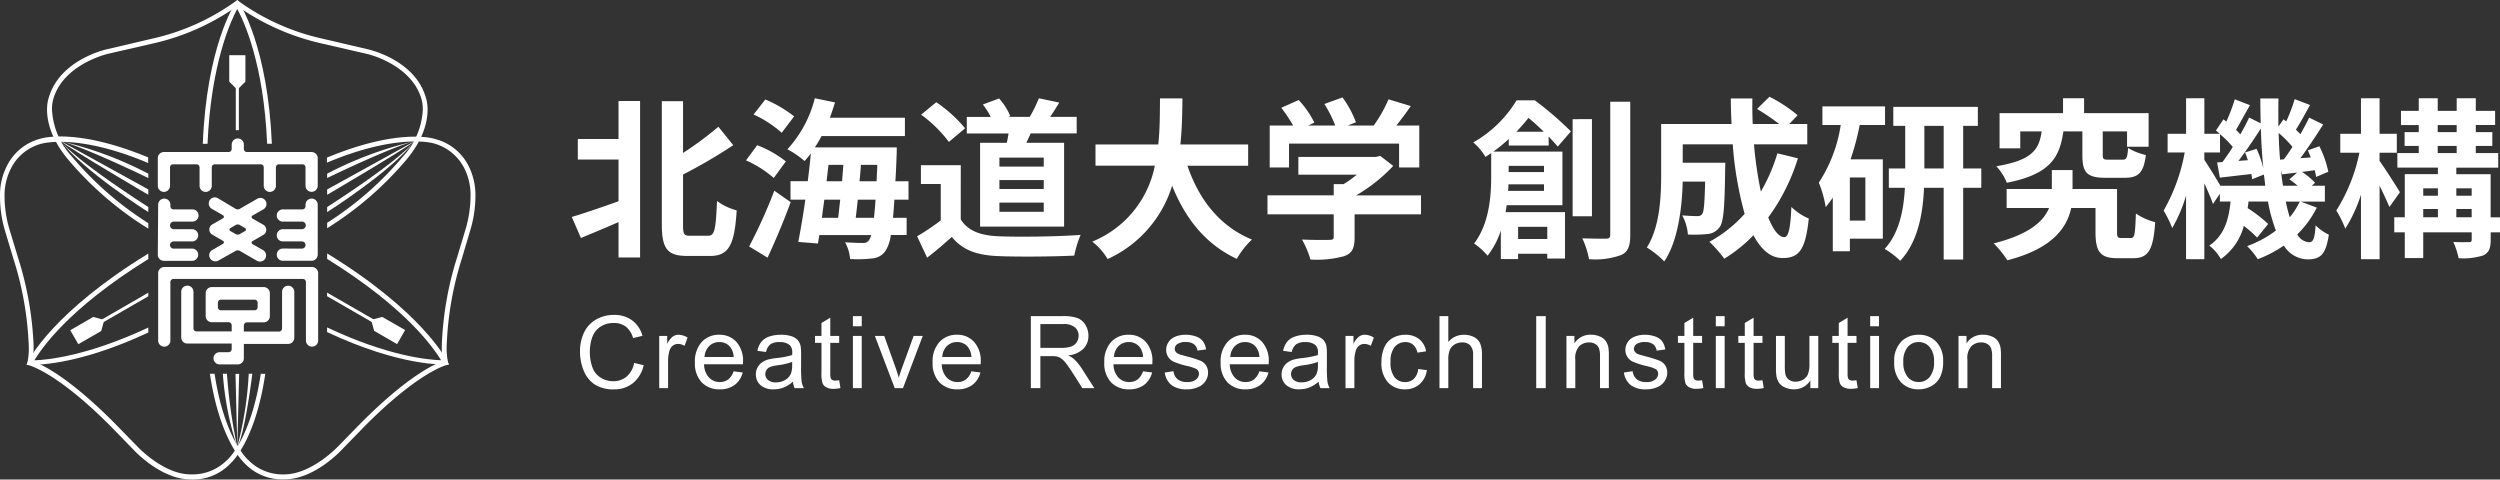
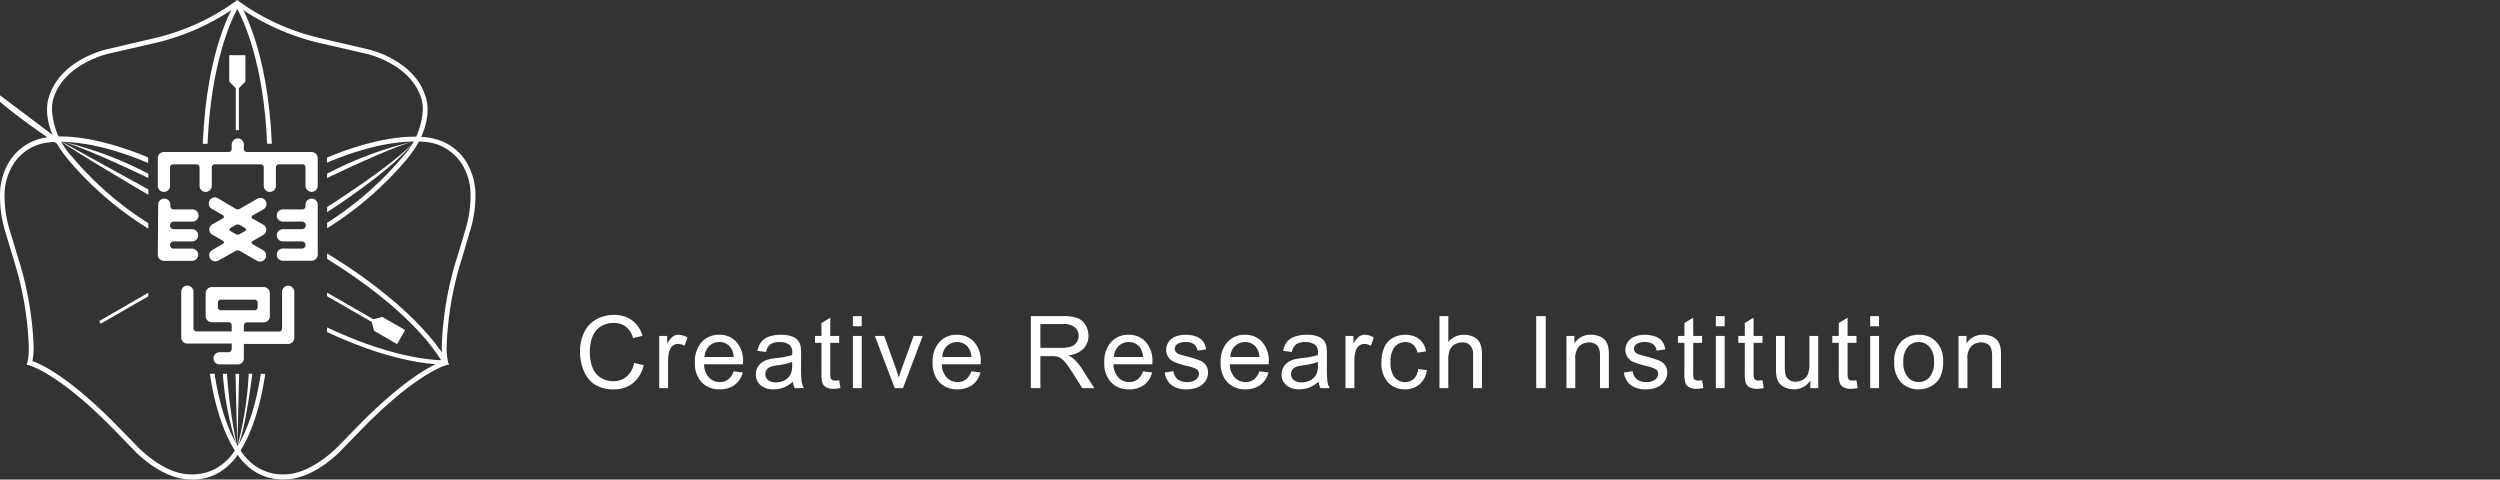
<svg xmlns="http://www.w3.org/2000/svg" width="347.823" height="66.715" viewBox="0 0 347.823 66.715">
  <rect x="0" y="0" width="347.823" height="66.715" fill="#333333" stroke="none" />
  <g transform="translate(-320.001 -10)">
-     <path d="M7.056-14.664H1.392v2.856H7.056V-6c-2.424.864-4.872,1.7-6.5,2.184L1.824-.888C3.384-1.536,5.232-2.3,7.056-3.1v4.92h3V-19.944h-3ZM17.04-1.2c-.864,0-1.008-.168-1.008-1.512V-9.72a70.955,70.955,0,0,0,6.984-4.08l-2.064-2.568a47.711,47.711,0,0,1-4.92,3.648v-7.2H13.08V-2.76c0,3.384.792,4.368,3.528,4.368h3.216c2.688,0,3.384-1.752,3.672-6.336a8.4,8.4,0,0,1-2.736-1.3C20.592-2.16,20.448-1.2,19.536-1.2ZM31.488-17.808A17.3,17.3,0,0,0,27.48-20.16l-1.632,2.088a15.755,15.755,0,0,1,3.912,2.544Zm-1.152,6.264A15.327,15.327,0,0,0,26.352-13.8l-1.56,2.112A15.512,15.512,0,0,1,28.656-9.24ZM27.792,1.848c1.1-2.352,2.28-5.16,3.216-7.728l-2.28-1.584a70.228,70.228,0,0,1-3.5,7.752ZM40.056-3.7c.1-.768.192-1.632.288-2.52h2.472Q42.708-4.74,42.6-3.7ZM37.9-6.216c-.1.888-.192,1.752-.288,2.52H35.352c.1-.816.216-1.656.336-2.52Zm-1.632-4.848h2.064c-.048.744-.12,1.512-.168,2.28H36Zm4.32,2.28c.072-.768.144-1.536.192-2.28h2.28c-.024.816-.072,1.584-.1,2.28ZM47.4-6.216V-8.784H45.576c.072-1.08.12-2.256.168-3.552.024-.336.024-1.152.024-1.152h-11.4a17.175,17.175,0,0,0,.936-1.584H46.9v-2.544H36.456c.264-.7.5-1.416.72-2.136l-2.808-.576a16.47,16.47,0,0,1-3.816,7.1,13.186,13.186,0,0,1,2.4,1.632c.288-.336.576-.672.864-1.056-.12,1.224-.264,2.544-.432,3.864h-2.4v2.568h2.064c-.312,2.208-.672,4.272-.984,5.88L34.8-.12,34.992-1.3h7.224a2.627,2.627,0,0,1-.312.72.949.949,0,0,1-.888.384c-.48,0-1.416-.024-2.448-.1a5.452,5.452,0,0,1,.7,2.328,16.8,16.8,0,0,0,3.024-.072,2.423,2.423,0,0,0,1.92-1.08,5.241,5.241,0,0,0,.72-2.184h2.208V-3.7h-1.9c.072-.744.144-1.56.192-2.52Zm18.816-4.608H60.048v-1.248h6.168Zm0,3.12H60.048V-8.952h6.168Zm0,3.168H60.048V-5.808h6.168Zm-8.856-9.6V-2.472H69.048V-14.136H63.792c.192-.408.408-.84.6-1.3H70.8v-2.3H67.1c.408-.576.84-1.272,1.272-1.992l-2.832-.6a19.829,19.829,0,0,1-1.272,2.592h-3l.288-.12A8.511,8.511,0,0,0,60-20.3l-2.256.84a10.046,10.046,0,0,1,1.1,1.728H55.512v2.3H61.32c-.072.432-.144.864-.24,1.3Zm-2.088-2.016a19.218,19.218,0,0,0-4.008-3.624l-2.112,1.728a18.162,18.162,0,0,1,3.864,3.792Zm-.6,5.136H49.128V-8.4h2.76v5.064A31.519,31.519,0,0,1,48.6-1.128l1.392,2.976C51.312.84,52.368-.1,53.424-1.032,54.984.84,56.952,1.512,59.9,1.632c2.856.12,7.68.072,10.56-.072a14.948,14.948,0,0,1,.888-2.88c-3.192.24-8.592.312-11.4.192-2.5-.1-4.3-.744-5.28-2.352Zm39.984.072V-13.9H85.224c.24-2.232.264-4.44.288-6.408h-3.12c-.024,1.968,0,4.152-.24,6.408H73.416v2.952h8.256A14.387,14.387,0,0,1,72.96-.384,8.456,8.456,0,0,1,75.1,2.04a16.519,16.519,0,0,0,8.976-10.2c1.872,4.632,4.656,8.136,9,10.176A11.486,11.486,0,0,1,95.184-.672C90.7-2.5,87.792-6.264,86.208-10.944Zm5.688-3.072h15.312V-10.7h2.808v-5.832h-3.192c.672-.84,1.368-1.776,2.016-2.712l-3.1-.936a20.062,20.062,0,0,1-2.064,3.648H108.5l1.152-.456a14.073,14.073,0,0,0-1.872-3.456l-2.52.912a16.747,16.747,0,0,1,1.512,3h-3.768l.864-.408a13.08,13.08,0,0,0-2.184-3.144l-2.424,1.08a20.19,20.19,0,0,1,1.656,2.472H97.656V-10.7h2.688Zm18.36,7.2H109.68a22.865,22.865,0,0,0,5.16-4.1l-1.8-1.392-.624.144H101.64V-9.7h8.136a16.235,16.235,0,0,1-1.848,1.32H106.56v1.56H97.344v2.64h9.216v3.12c0,.336-.12.432-.624.432-.48.024-2.256.024-3.792-.048a12.741,12.741,0,0,1,1.176,2.784,14.551,14.551,0,0,0,4.656-.456c1.176-.408,1.488-1.152,1.488-2.64V-4.176h9.24Zm13.272-8.856c.624-.648,1.176-1.3,1.68-1.92.7.552,1.44,1.248,2.136,1.92Zm3.84,4.752v.864H130.9v-.864Zm-4.992,3.48c.024-.312.048-.624.048-.912h4.944v.912Zm5.448,4.992v1.7h-4.056v-1.7Zm.192-11.3V-15c.5.528.936,1.008,1.272,1.392l1.824-2.112a47.342,47.342,0,0,0-5.016-4.32H132a16.609,16.609,0,0,1-6.024,5.856,8.093,8.093,0,0,1,1.7,2.016c.264-.168.528-.36.792-.528v3.264c0,2.712-.264,6.552-2.376,9.312a8.985,8.985,0,0,1,1.872,1.7,11.388,11.388,0,0,0,1.848-3.5V2.04h2.4V1.3h4.056v.672h2.472V-4.488h-8.28c.072-.312.12-.648.168-.96h7.752v-7.464h-9.6a23.156,23.156,0,0,0,2.136-1.752v.912Zm6.024-3.672H139.8V-3.912h2.688Zm2.544-2.424v18.5c0,.408-.168.552-.6.552-.456,0-1.848,0-3.288-.048a11.675,11.675,0,0,1,.936,2.9,10.6,10.6,0,0,0,4.464-.576c.96-.432,1.272-1.224,1.272-2.808V-19.848Zm23.256,7.176a24.293,24.293,0,0,1-2.3,5.328,56.674,56.674,0,0,1-.96-6.576h7.416v-2.832h-2.5l1.152-1.224a20.079,20.079,0,0,0-3.912-2.568l-1.728,1.7a30.045,30.045,0,0,1,3.072,2.088h-3.672c-.048-1.176-.072-2.352-.048-3.552h-3c0,1.2.048,2.376.1,3.552h-9.792v7.008c0,3.12-.168,7.3-1.992,10.176a12.493,12.493,0,0,1,2.424,1.944c1.968-2.928,2.472-7.608,2.568-11.112h3.12c-.072,3.024-.168,4.176-.408,4.512a.776.776,0,0,1-.72.288c-.384,0-1.2-.024-2.064-.1a6.476,6.476,0,0,1,.792,2.664,18.884,18.884,0,0,0,2.76-.072,2.255,2.255,0,0,0,1.656-.96c.552-.7.7-2.832.768-7.872,0-.336.024-1.08.024-1.08h-5.928V-13.92h6.96a49.579,49.579,0,0,0,1.656,9.672,18.335,18.335,0,0,1-4.9,3.888A18.813,18.813,0,0,1,160.9,1.992a20.342,20.342,0,0,0,4.056-3.264C166.008.7,167.328,1.9,169.008,1.9c2.232,0,3.192-1.056,3.648-5.5a7.763,7.763,0,0,1-2.424-1.608c-.12,3-.408,4.2-.984,4.2-.768,0-1.536-1.008-2.232-2.736a27.878,27.878,0,0,0,4.128-8.232Zm12.24,9.36h-2.16v-6h2.16Zm2.736-13.3V-19.2h-8.712v2.592H177.1a20.14,20.14,0,0,1-3.048,8.016,15.855,15.855,0,0,1,.96,3.408c.336-.408.672-.864.984-1.32V.96h2.376V-.792h4.584v-11.04h-4.488a35.873,35.873,0,0,0,1.272-4.776Zm5.472,6.048v-5.928h2.688v5.928Zm7.92,0h-2.52v-5.928h2.04v-2.64h-11.76v2.64h1.656v5.928h-2.28v2.688h2.232c-.144,2.928-.744,6.264-2.808,8.5a11.445,11.445,0,0,1,2.16,1.656c2.472-2.616,3.168-6.624,3.312-10.152h2.736V2.112h2.712V-7.872h2.52Zm14.064-5.16v3.264c0,2.4.576,3.192,3.192,3.192H216.6c1.9,0,2.64-.672,2.952-3.168a8.194,8.194,0,0,1-2.472-.984c-.1,1.416-.216,1.632-.792,1.632h-1.92c-.72,0-.816-.072-.816-.72V-15.72h3.384v2.136h3v-4.68H210.96v-2.064h-2.928v2.064H199.2v4.9h2.88V-15.72h2.976c-.36,2.544-1.344,4.032-6.312,4.848a7.243,7.243,0,0,1,1.464,2.3c5.976-1.176,7.344-3.456,7.872-7.152ZM216.144-.888c-.5,0-.6-.1-.6-.84V-7.7h-6.192v-2.64h-2.88V-7.7h-6.288v2.64h5.9c-.744,1.824-2.712,3.672-7.7,4.92a14.544,14.544,0,0,1,1.9,2.352c6.24-1.608,8.28-4.488,8.88-7.272h3.384V-1.7c0,2.808.72,3.624,3.072,3.624h2.16c2.064,0,2.808-1.056,3.072-5.016a8.526,8.526,0,0,1-2.688-1.2c-.1,3-.192,3.408-.7,3.408ZM240.96-5.952a9.917,9.917,0,0,1-1.392,2.184c-.192-.648-.384-1.392-.552-2.184ZM229.92-8.16c-.576-1.008-1.728-2.856-2.232-3.6v-1.032h2.184v-2.544a15.487,15.487,0,0,1,1.776,1.776c-.48.768-.984,1.488-1.44,2.112l-.744.048.384,2.112c1.344-.144,2.832-.336,4.392-.5.048.264.072.5.1.72l1.632-.648c.072.528.144,1.056.192,1.56Zm3.432-4.632a11.314,11.314,0,0,1,.384,1.08l-1.3.1c1.032-1.344,2.16-3.024,3.12-4.512.048,1.92.168,3.768.336,5.52a14.306,14.306,0,0,0-.936-2.688Zm4.872,1.008c-.1-1.2-.168-2.424-.192-3.72a16.227,16.227,0,0,1,1.92,1.944c-.408.624-.816,1.224-1.2,1.728Zm.408,3.624c-.12-.72-.216-1.464-.288-2.256l.144.672c.672-.072,1.368-.168,2.112-.24l-1.08.936a13.4,13.4,0,0,1,1.152.888ZM241.1-5.952h3.36V-8.16H242.64l.456-.408a9.38,9.38,0,0,0-1.824-1.512l1.776-.24a9.316,9.316,0,0,1,.192.936l1.7-.72a14.708,14.708,0,0,0-1.248-3.552l-1.608.576c.144.312.288.648.408.984l-1.44.1c1.056-1.416,2.208-3.168,3.168-4.68l-1.944-.96c-.336.7-.768,1.512-1.224,2.3l-.624-.624c.6-.936,1.3-2.232,1.968-3.432l-2.136-.816a23.757,23.757,0,0,1-1.176,3.1L238.7-17.4l-.7,1.008c-.024-1.272-.024-2.568,0-3.912h-2.52c0,1.176.024,2.328.048,3.456l-1.608-.792c-.336.72-.744,1.512-1.224,2.328-.168-.192-.384-.408-.6-.624.576-.96,1.272-2.28,1.944-3.432l-2.112-.816a26.692,26.692,0,0,1-1.176,3.1l-.408-.312L229.3-15.84c.168.144.36.288.528.456h-2.136v-4.944h-2.544v4.944h-2.568v2.592h2.376A25.236,25.236,0,0,1,222.024-4.7a16.27,16.27,0,0,1,1.2,2.424,20.536,20.536,0,0,0,1.92-4.512V2.064h2.544V-8.5c.48,1.056.96,2.16,1.2,2.88l.96-1.416v1.08h1.488c-.24,2.424-.84,4.7-2.952,6.12a6.611,6.611,0,0,1,1.608,1.872,8.2,8.2,0,0,0,3.192-4.608,15.166,15.166,0,0,1,1.848,1.632l1.536-1.9a19.128,19.128,0,0,0-2.856-2.208c.048-.288.1-.6.12-.912h2.712a22.086,22.086,0,0,0,1.1,4.032A14.888,14.888,0,0,1,233.64.24a10.543,10.543,0,0,1,1.488,1.824,17.327,17.327,0,0,0,3.624-1.9,3.958,3.958,0,0,0,3.288,1.92c1.872,0,2.544-.72,2.976-3.432a6.836,6.836,0,0,1-1.848-1.3c-.12,1.9-.336,2.352-.936,2.352a2.018,2.018,0,0,1-1.608-1.1,13.854,13.854,0,0,0,2.712-3.72Zm13.8-1.3c-.384-.672-2.16-3.432-2.832-4.368v-1.128h2.4v-2.64h-2.4v-4.944H249.48v4.944H246.6v2.64h2.664a24,24,0,0,1-3.216,8.04,13.7,13.7,0,0,1,1.248,2.52,20.246,20.246,0,0,0,2.184-4.728V2.064h2.592V-8.16c.528,1.08,1.056,2.208,1.368,2.952Zm7.848,3.48V-4.92h2.136v1.152ZM258.144-4.92h2.04v1.152h-2.04Zm2.04-2.88v1.032h-2.04V-7.8Zm4.7,0v1.032h-2.136V-7.8Zm-4.728-5.9h2.64V-12.7h-2.64Zm0-2.9h2.64v.984h-2.64Zm8.664,12.84h-1.3v-6h-4.776v-.912h5.832V-12.7h-3.12V-13.7h2.3v-1.92h-2.3v-.984h2.688v-1.968h-2.688v-1.752H262.8v1.752h-2.64v-1.752h-2.64v1.752h-2.472v1.968h2.472v.984h-1.968v1.92h1.968V-12.7h-2.976v2.016h5.64v.912h-4.608v6h-1.464V-1.68h1.464V1.9h2.568V-1.68h6.744V-.672c0,.288-.1.36-.408.36-.288,0-1.272.024-2.16-.024a9.942,9.942,0,0,1,.744,2.256,8.97,8.97,0,0,0,3.432-.384c.792-.384,1.032-.984,1.032-2.184V-1.68h1.3Z" transform="translate(399 44)" fill="#fff" />
    <path d="M8.23-3.514l1.326.335a4.464,4.464,0,0,1-1.5,2.492A4.134,4.134,0,0,1,5.407.171a4.76,4.76,0,0,1-2.635-.66A4.119,4.119,0,0,1,1.227-2.4,6.817,6.817,0,0,1,.7-5.086a5.905,5.905,0,0,1,.6-2.731A4.1,4.1,0,0,1,3-9.587a4.973,4.973,0,0,1,2.43-.6,4.108,4.108,0,0,1,2.529.766A3.976,3.976,0,0,1,9.386-7.273L8.08-6.966A3.1,3.1,0,0,0,7.068-8.559a2.7,2.7,0,0,0-1.668-.5A3.24,3.24,0,0,0,3.469-8.5a2.924,2.924,0,0,0-1.09,1.487,5.986,5.986,0,0,0-.314,1.924,6.115,6.115,0,0,0,.373,2.232A2.775,2.775,0,0,0,3.6-1.436a3.25,3.25,0,0,0,1.7.472,2.852,2.852,0,0,0,1.887-.643A3.289,3.289,0,0,0,8.23-3.514ZM11.72,0V-7.26h1.107v1.1a3,3,0,0,1,.783-1.019,1.366,1.366,0,0,1,.79-.246,2.4,2.4,0,0,1,1.265.4L15.24-5.886a1.761,1.761,0,0,0-.9-.267,1.172,1.172,0,0,0-.725.243,1.315,1.315,0,0,0-.458.673A4.793,4.793,0,0,0,12.95-3.8V0ZM22.065-2.338l1.271.157A3.1,3.1,0,0,1,22.222-.451a3.35,3.35,0,0,1-2.078.615,3.321,3.321,0,0,1-2.526-.981,3.833,3.833,0,0,1-.933-2.751,4.011,4.011,0,0,1,.943-2.844,3.193,3.193,0,0,1,2.447-1.012,3.1,3.1,0,0,1,2.379.991,3.938,3.938,0,0,1,.923,2.789q0,.109-.007.328H17.957a2.79,2.79,0,0,0,.677,1.832,2.014,2.014,0,0,0,1.518.636A1.883,1.883,0,0,0,21.306-1.2,2.36,2.36,0,0,0,22.065-2.338Zm-4.04-1.989h4.054A2.459,2.459,0,0,0,21.614-5.7a1.886,1.886,0,0,0-1.524-.711,1.955,1.955,0,0,0-1.425.567A2.246,2.246,0,0,0,18.025-4.327ZM30.319-.9A4.582,4.582,0,0,1,29-.075a3.8,3.8,0,0,1-1.357.239A2.639,2.639,0,0,1,25.807-.42a1.929,1.929,0,0,1-.643-1.494,1.987,1.987,0,0,1,.243-.974,2.009,2.009,0,0,1,.636-.708,2.989,2.989,0,0,1,.885-.4,8.792,8.792,0,0,1,1.094-.185,11.247,11.247,0,0,0,2.194-.424q.007-.253.007-.321a1.358,1.358,0,0,0-.349-1.06,2.059,2.059,0,0,0-1.4-.417,2.173,2.173,0,0,0-1.282.3,1.859,1.859,0,0,0-.612,1.077l-1.2-.164a2.981,2.981,0,0,1,.54-1.248A2.367,2.367,0,0,1,27-7.167a4.848,4.848,0,0,1,1.647-.256,4.36,4.36,0,0,1,1.511.219,1.991,1.991,0,0,1,.854.55,1.935,1.935,0,0,1,.383.837,6.928,6.928,0,0,1,.062,1.135v1.641a17.414,17.414,0,0,0,.079,2.17A2.738,2.738,0,0,0,31.85,0H30.565A2.609,2.609,0,0,1,30.319-.9Zm-.1-2.748a9.028,9.028,0,0,1-2.01.465,4.649,4.649,0,0,0-1.073.246,1.07,1.07,0,0,0-.485.4,1.051,1.051,0,0,0-.171.584,1.048,1.048,0,0,0,.373.82A1.6,1.6,0,0,0,27.94-.8,2.538,2.538,0,0,0,29.2-1.111a1.915,1.915,0,0,0,.813-.851,2.972,2.972,0,0,0,.2-1.23ZM36.754-1.1l.178,1.087A4.564,4.564,0,0,1,36,.1a2.1,2.1,0,0,1-1.039-.212,1.187,1.187,0,0,1-.52-.557,4.406,4.406,0,0,1-.15-1.453V-6.3h-.9V-7.26h.9v-1.8L35.517-9.8V-7.26h1.237V-6.3H35.517v4.245a2.144,2.144,0,0,0,.065.677.512.512,0,0,0,.212.239.819.819,0,0,0,.42.089A4,4,0,0,0,36.754-1.1Zm1.91-7.506v-1.415h1.23v1.415Zm0,8.606V-7.26h1.23V0Zm5.82,0L41.722-7.26h1.3L44.58-2.912q.253.7.465,1.463.164-.574.458-1.381l1.613-4.43h1.265L45.633,0ZM55.137-2.338l1.271.157A3.1,3.1,0,0,1,55.295-.451a3.35,3.35,0,0,1-2.078.615,3.321,3.321,0,0,1-2.526-.981,3.833,3.833,0,0,1-.933-2.751A4.011,4.011,0,0,1,50.7-6.412a3.193,3.193,0,0,1,2.447-1.012,3.1,3.1,0,0,1,2.379.991,3.938,3.938,0,0,1,.923,2.789q0,.109-.007.328H51.029a2.79,2.79,0,0,0,.677,1.832,2.014,2.014,0,0,0,1.518.636A1.883,1.883,0,0,0,54.379-1.2,2.36,2.36,0,0,0,55.137-2.338ZM51.1-4.327h4.054A2.459,2.459,0,0,0,54.686-5.7a1.886,1.886,0,0,0-1.524-.711,1.955,1.955,0,0,0-1.425.567A2.246,2.246,0,0,0,51.1-4.327ZM63.421,0V-10.021h4.443a5.914,5.914,0,0,1,2.037.27,2.228,2.228,0,0,1,1.114.954,2.845,2.845,0,0,1,.417,1.511,2.52,2.52,0,0,1-.69,1.8,3.494,3.494,0,0,1-2.133.93,3.439,3.439,0,0,1,.8.5,6.891,6.891,0,0,1,1.1,1.333L72.253,0H70.585L69.259-2.085q-.581-.9-.957-1.381a3.009,3.009,0,0,0-.673-.67,1.99,1.99,0,0,0-.6-.267,3.984,3.984,0,0,0-.738-.048H64.747V0Zm1.326-5.6H67.6a4.275,4.275,0,0,0,1.422-.188,1.513,1.513,0,0,0,.779-.6,1.627,1.627,0,0,0,.267-.9,1.493,1.493,0,0,0-.516-1.169,2.415,2.415,0,0,0-1.63-.458H64.747ZM79.023-2.338l1.271.157A3.1,3.1,0,0,1,79.181-.451,3.35,3.35,0,0,1,77.1.164a3.321,3.321,0,0,1-2.526-.981,3.833,3.833,0,0,1-.933-2.751,4.011,4.011,0,0,1,.943-2.844,3.193,3.193,0,0,1,2.447-1.012,3.1,3.1,0,0,1,2.379.991,3.938,3.938,0,0,1,.923,2.789q0,.109-.007.328H74.915a2.79,2.79,0,0,0,.677,1.832,2.014,2.014,0,0,0,1.518.636A1.883,1.883,0,0,0,78.265-1.2,2.36,2.36,0,0,0,79.023-2.338Zm-4.04-1.989h4.054A2.459,2.459,0,0,0,78.572-5.7a1.886,1.886,0,0,0-1.524-.711,1.955,1.955,0,0,0-1.425.567A2.246,2.246,0,0,0,74.983-4.327Zm7.064,2.16,1.217-.191a1.7,1.7,0,0,0,.571,1.121,1.989,1.989,0,0,0,1.309.39A1.923,1.923,0,0,0,86.4-1.193a1.032,1.032,0,0,0,.41-.81.747.747,0,0,0-.362-.656,5.337,5.337,0,0,0-1.258-.417,11.478,11.478,0,0,1-1.876-.591,1.818,1.818,0,0,1-.793-.69,1.829,1.829,0,0,1-.27-.974,1.87,1.87,0,0,1,.222-.9,1.992,1.992,0,0,1,.6-.687,2.536,2.536,0,0,1,.783-.359,3.722,3.722,0,0,1,1.063-.147,4.2,4.2,0,0,1,1.5.246,2.041,2.041,0,0,1,.954.667A2.6,2.6,0,0,1,87.8-5.387l-1.2.164a1.316,1.316,0,0,0-.475-.875,1.738,1.738,0,0,0-1.111-.314,2.012,2.012,0,0,0-1.21.28.816.816,0,0,0-.362.656.679.679,0,0,0,.15.431,1.085,1.085,0,0,0,.472.328q.185.068,1.087.314a15.131,15.131,0,0,1,1.822.571,1.848,1.848,0,0,1,.81.646,1.8,1.8,0,0,1,.294,1.053,2.066,2.066,0,0,1-.359,1.159,2.32,2.32,0,0,1-1.036.841,3.77,3.77,0,0,1-1.531.3,3.411,3.411,0,0,1-2.157-.588A2.734,2.734,0,0,1,82.048-2.167ZM95.21-2.338l1.271.157A3.1,3.1,0,0,1,95.367-.451a3.35,3.35,0,0,1-2.078.615,3.321,3.321,0,0,1-2.526-.981,3.833,3.833,0,0,1-.933-2.751,4.011,4.011,0,0,1,.943-2.844A3.193,3.193,0,0,1,93.22-7.424a3.1,3.1,0,0,1,2.379.991,3.938,3.938,0,0,1,.923,2.789q0,.109-.007.328H91.1a2.79,2.79,0,0,0,.677,1.832A2.014,2.014,0,0,0,93.3-.848,1.883,1.883,0,0,0,94.451-1.2,2.36,2.36,0,0,0,95.21-2.338ZM91.17-4.327h4.054A2.459,2.459,0,0,0,94.758-5.7a1.886,1.886,0,0,0-1.524-.711,1.955,1.955,0,0,0-1.425.567A2.246,2.246,0,0,0,91.17-4.327ZM103.463-.9a4.582,4.582,0,0,1-1.316.82,3.8,3.8,0,0,1-1.357.239A2.639,2.639,0,0,1,98.952-.42a1.929,1.929,0,0,1-.643-1.494,1.987,1.987,0,0,1,.243-.974,2.009,2.009,0,0,1,.636-.708,2.989,2.989,0,0,1,.885-.4,8.792,8.792,0,0,1,1.094-.185,11.247,11.247,0,0,0,2.194-.424q.007-.253.007-.321a1.358,1.358,0,0,0-.349-1.06,2.059,2.059,0,0,0-1.4-.417,2.173,2.173,0,0,0-1.282.3,1.859,1.859,0,0,0-.612,1.077l-1.2-.164a2.981,2.981,0,0,1,.54-1.248,2.367,2.367,0,0,1,1.087-.731,4.848,4.848,0,0,1,1.647-.256,4.36,4.36,0,0,1,1.511.219,1.991,1.991,0,0,1,.854.55,1.935,1.935,0,0,1,.383.837,6.928,6.928,0,0,1,.062,1.135v1.641a17.414,17.414,0,0,0,.079,2.17,2.738,2.738,0,0,0,.311.872h-1.285A2.609,2.609,0,0,1,103.463-.9Zm-.1-2.748a9.028,9.028,0,0,1-2.01.465,4.649,4.649,0,0,0-1.073.246,1.07,1.07,0,0,0-.485.4,1.051,1.051,0,0,0-.171.584,1.048,1.048,0,0,0,.373.82,1.6,1.6,0,0,0,1.09.328,2.538,2.538,0,0,0,1.265-.311,1.915,1.915,0,0,0,.813-.851,2.972,2.972,0,0,0,.2-1.23ZM107.2,0V-7.26h1.107v1.1a3,3,0,0,1,.783-1.019,1.366,1.366,0,0,1,.79-.246,2.4,2.4,0,0,1,1.265.4l-.424,1.142a1.761,1.761,0,0,0-.9-.267,1.172,1.172,0,0,0-.725.243,1.315,1.315,0,0,0-.458.673,4.793,4.793,0,0,0-.205,1.436V0Zm10.113-2.659,1.21.157a3.138,3.138,0,0,1-1.015,1.958A2.957,2.957,0,0,1,115.5.164a3.117,3.117,0,0,1-2.4-.974A3.952,3.952,0,0,1,112.2-3.6a5.053,5.053,0,0,1,.39-2.058,2.717,2.717,0,0,1,1.186-1.323,3.519,3.519,0,0,1,1.733-.441,3.012,3.012,0,0,1,1.935.6,2.743,2.743,0,0,1,.964,1.7l-1.2.185a1.986,1.986,0,0,0-.6-1.1,1.565,1.565,0,0,0-1.049-.369,1.91,1.91,0,0,0-1.511.667,3.164,3.164,0,0,0-.581,2.109,3.271,3.271,0,0,0,.561,2.126,1.824,1.824,0,0,0,1.463.663,1.724,1.724,0,0,0,1.21-.444A2.205,2.205,0,0,0,117.312-2.659ZM120.274,0V-10.021h1.23v3.6a2.749,2.749,0,0,1,2.174-1,2.931,2.931,0,0,1,1.4.318,1.866,1.866,0,0,1,.851.878,4.049,4.049,0,0,1,.256,1.627V0h-1.23V-4.6a1.9,1.9,0,0,0-.4-1.343,1.487,1.487,0,0,0-1.131-.42,2,2,0,0,0-1.029.284,1.6,1.6,0,0,0-.687.769,3.532,3.532,0,0,0-.205,1.34V0Zm13.459,0V-10.021h1.326V0Zm4.207,0V-7.26h1.107v1.032a2.61,2.61,0,0,1,2.311-1.2,3.031,3.031,0,0,1,1.207.236,1.9,1.9,0,0,1,.824.619,2.375,2.375,0,0,1,.383.909,7.045,7.045,0,0,1,.068,1.2V0h-1.23V-4.416a3.315,3.315,0,0,0-.144-1.125,1.183,1.183,0,0,0-.509-.595,1.62,1.62,0,0,0-.858-.222,1.994,1.994,0,0,0-1.357.5,2.462,2.462,0,0,0-.571,1.894V0Zm7.994-2.167,1.217-.191a1.7,1.7,0,0,0,.571,1.121,1.989,1.989,0,0,0,1.309.39,1.923,1.923,0,0,0,1.258-.345A1.032,1.032,0,0,0,150.7-2a.747.747,0,0,0-.362-.656,5.337,5.337,0,0,0-1.258-.417,11.478,11.478,0,0,1-1.876-.591,1.818,1.818,0,0,1-.793-.69,1.829,1.829,0,0,1-.27-.974,1.87,1.87,0,0,1,.222-.9,1.992,1.992,0,0,1,.6-.687,2.536,2.536,0,0,1,.783-.359,3.722,3.722,0,0,1,1.063-.147,4.2,4.2,0,0,1,1.5.246,2.041,2.041,0,0,1,.954.667,2.6,2.6,0,0,1,.424,1.125l-1.2.164a1.316,1.316,0,0,0-.475-.875,1.738,1.738,0,0,0-1.111-.314,2.012,2.012,0,0,0-1.21.28.816.816,0,0,0-.362.656.679.679,0,0,0,.15.431,1.085,1.085,0,0,0,.472.328q.185.068,1.087.314a15.131,15.131,0,0,1,1.822.571,1.848,1.848,0,0,1,.81.646,1.8,1.8,0,0,1,.294,1.053A2.066,2.066,0,0,1,151.6-.974a2.32,2.32,0,0,1-1.036.841,3.77,3.77,0,0,1-1.531.3,3.411,3.411,0,0,1-2.157-.588A2.734,2.734,0,0,1,145.934-2.167ZM156.812-1.1l.178,1.087a4.564,4.564,0,0,1-.93.109,2.1,2.1,0,0,1-1.039-.212,1.187,1.187,0,0,1-.52-.557,4.405,4.405,0,0,1-.15-1.453V-6.3h-.9V-7.26h.9v-1.8l1.224-.738V-7.26h1.237V-6.3h-1.237v4.245a2.145,2.145,0,0,0,.065.677.512.512,0,0,0,.212.239.819.819,0,0,0,.42.089A4,4,0,0,0,156.812-1.1Zm1.91-7.506v-1.415h1.23v1.415Zm0,8.606V-7.26h1.23V0Zm6.49-1.1.178,1.087a4.564,4.564,0,0,1-.93.109,2.1,2.1,0,0,1-1.039-.212,1.187,1.187,0,0,1-.52-.557,4.405,4.405,0,0,1-.15-1.453V-6.3h-.9V-7.26h.9v-1.8l1.224-.738V-7.26h1.237V-6.3h-1.237v4.245a2.145,2.145,0,0,0,.065.677.512.512,0,0,0,.212.239.819.819,0,0,0,.42.089A4,4,0,0,0,165.212-1.1ZM171.873,0V-1.066a2.657,2.657,0,0,1-2.3,1.23,2.936,2.936,0,0,1-1.2-.246,1.976,1.976,0,0,1-.827-.619,2.319,2.319,0,0,1-.379-.913,6.249,6.249,0,0,1-.075-1.148v-4.5h1.23v4.026a7.176,7.176,0,0,0,.075,1.3,1.283,1.283,0,0,0,.492.762,1.525,1.525,0,0,0,.93.277,2.025,2.025,0,0,0,1.039-.284,1.577,1.577,0,0,0,.687-.772,3.876,3.876,0,0,0,.2-1.418V-7.26h1.23V0Zm6.415-1.1.178,1.087a4.564,4.564,0,0,1-.93.109A2.1,2.1,0,0,1,176.5-.116a1.187,1.187,0,0,1-.52-.557,4.405,4.405,0,0,1-.15-1.453V-6.3h-.9V-7.26h.9v-1.8l1.224-.738V-7.26h1.237V-6.3h-1.237v4.245a2.145,2.145,0,0,0,.065.677.512.512,0,0,0,.212.239.819.819,0,0,0,.42.089A4,4,0,0,0,178.288-1.1Zm1.91-7.506v-1.415h1.23v1.415ZM180.2,0V-7.26h1.23V0Zm3.346-3.63a3.742,3.742,0,0,1,1.121-2.987,3.378,3.378,0,0,1,2.283-.807,3.257,3.257,0,0,1,2.447.981,3.732,3.732,0,0,1,.95,2.71,4.8,4.8,0,0,1-.42,2.2A2.976,2.976,0,0,1,188.7-.28a3.562,3.562,0,0,1-1.753.444,3.263,3.263,0,0,1-2.464-.978A3.9,3.9,0,0,1,183.544-3.63Zm1.265,0a3.092,3.092,0,0,0,.608,2.088,1.95,1.95,0,0,0,1.531.694,1.939,1.939,0,0,0,1.524-.7,3.165,3.165,0,0,0,.608-2.126,3,3,0,0,0-.612-2.041,1.946,1.946,0,0,0-1.521-.694,1.954,1.954,0,0,0-1.531.69A3.078,3.078,0,0,0,184.808-3.63ZM192.488,0V-7.26H193.6v1.032a2.61,2.61,0,0,1,2.311-1.2,3.031,3.031,0,0,1,1.207.236,1.9,1.9,0,0,1,.824.619,2.375,2.375,0,0,1,.383.909,7.045,7.045,0,0,1,.068,1.2V0h-1.23V-4.416a3.315,3.315,0,0,0-.144-1.125,1.183,1.183,0,0,0-.509-.595,1.62,1.62,0,0,0-.858-.222,1.994,1.994,0,0,0-1.357.5,2.462,2.462,0,0,0-.571,1.894V0Z" transform="translate(400 64)" fill="#fff" />
    <g transform="translate(303.006 10)">
      <path d="M62.51,31.75a46.72,46.72,0,0,0,11.06-9.57c4-4.8,2.74-8.43,2.68-8.58-1.5-5.26-7.84-6.69-8.11-6.75L61.69,5.34A31.53,31.53,0,0,1,50.22.18L50,0l-.2.16A31.52,31.52,0,0,1,38.33,5.34L31.89,6.85c-.27.06-6.61,1.49-8.12,6.77-.05.13-1.32,3.76,2.7,8.57a46.59,46.59,0,0,0,11.16,9.62v-.76A45.82,45.82,0,0,1,27,21.78a10.32,10.32,0,0,1-2.77-6.56,5,5,0,0,1,.17-1.4C25.79,8.9,32,7.5,32,7.49L38.49,6A32.64,32.64,0,0,0,50,.84,32.93,32.93,0,0,0,61.54,6L68,7.49c.06,0,6.24,1.41,7.64,6.31a5.12,5.12,0,0,1,.18,1.43,10.29,10.29,0,0,1-2.76,6.54A45.82,45.82,0,0,1,62.51,31Z" fill="#fff" />
      <path d="M49.74.41c-.16.24-4,6.15-4.53,19.6h.66C46.34,8.84,49.13,2.86,50,1.25c.89,1.61,3.7,7.59,4.16,18.75h.66C54.25,6.56,50.45.65,50.28.41L50,0Z" fill="#fff" />
      <path d="M50.01,12.48l-1.12-1.12V7.68h2.25v3.68Z" fill="#fff" />
      <rect width="0.43" height="6.32" transform="translate(49.8 11.79)" fill="#fff" />
-       <path d="M37.63,45.57c-8.54,4-14.18,4.52-15.86,4.56,1-1.58,4.54-7.06,15.86-14.09v-.76C24.39,43.37,21,50.05,20.91,50.31l-.23.44h.5c.27,0,6.21.31,16.45-4.49Z" fill="#fff" />
-       <path d="M31.5,44.51l-.42,1.54-3.19,1.84-1.12-1.95,3.19-1.84Z" fill="#fff" />
      <path d="M37.63,40.72l-6.84,3.95.22.37,6.62-3.82Z" fill="#fff" />
      <path d="M53.28,52c-1.37,9.1-4.65,12-4.69,12a6.73,6.73,0,0,1-5,2h0c-3.81.06-7.47-3.86-7.5-3.9l-2.93-3c-6.72-6.82-10.58-8.5-11.65-8.86a11,11,0,0,0,.16-2.16A46.36,46.36,0,0,0,19.49,35.8l-1.21-4a16.29,16.29,0,0,1-.65-4.38,8.21,8.21,0,0,1,.94-4.08h0a6.58,6.58,0,0,1,4.21-3.35c.06,0,4.93-1.49,14.83,2.69V21.9c-10-4.15-14.82-2.67-15-2.6A7.18,7.18,0,0,0,18,23a8.84,8.84,0,0,0-1,4.4,16.368,16.368,0,0,0,.66,4.6l1.2,4A45.48,45.48,0,0,1,21,48.16a9.35,9.35,0,0,1-.19,2.27l-.1.32.34.08s4,1,11.64,8.78l2.92,3c.15.16,3.86,4.15,8,4.1A7.14,7.14,0,0,0,49,64.54c.13-.11,3.51-3.06,4.9-12.52Z" fill="#fff" />
      <path d="M62.5,45.55c8.55,4.05,14.19,4.52,15.87,4.57-1-1.57-4.55-7.06-15.86-14.1v-.76c13.24,8.1,16.58,14.77,16.71,15l.23.44h-.49c-.28,0-6.22.3-16.46-4.5Z" fill="#fff" />
      <path d="M68.63,44.5l.42,1.53,3.19,1.85,1.12-1.96-3.19-1.83Z" fill="#fff" />
      <path d="M62.5,40.71l6.84,3.94-.22.38L62.5,41.21Z" fill="#fff" />
      <path d="M46.85,52c1.37,9.11,4.66,12,4.69,12a6.65,6.65,0,0,0,5,2h0c3.82,0,7.47-3.87,7.5-3.9l2.93-3c6.72-6.81,10.58-8.49,11.65-8.86a11.639,11.639,0,0,1-.16-2.15,46,46,0,0,1,2.15-12.34l1.2-4a16.38,16.38,0,0,0,.65-4.38,8.18,8.18,0,0,0-.93-4.08h0a6.75,6.75,0,0,0-4.22-3.35s-4.92-1.48-14.83,2.69v-.7c10-4.16,14.82-2.67,15-2.6A7.18,7.18,0,0,1,82.14,23a8.91,8.91,0,0,1,1,4.39,16.57,16.57,0,0,1-.69,4.56l-1.19,4a45.58,45.58,0,0,0-2.12,12.17,9.35,9.35,0,0,0,.19,2.27l.1.33-.34.08s-4,1-11.63,8.78l-2.92,3c-.16.17-3.87,4.15-8,4.11a7.2,7.2,0,0,1-5.48-2.2C51,64.42,47.6,61.46,46.2,52Z" fill="#fff" />
      <path d="M25.49,19.66a50.54,50.54,0,0,1,12.14,4.51v.6s-9-4.37-12.14-5.11" fill="#fff" />
      <path d="M25.49,19.66l12.14,6.7v.74s-10.89-6.38-12.14-7.44" fill="#fff" />
-       <path d="M25.49,19.66s1.31,2.14,12.14,9.15v.7s-9.1-5.77-12.14-9.85" fill="#fff" />
+       <path d="M25.49,19.66v.7s-9.1-5.77-12.14-9.85" fill="#fff" />
      <path d="M74.64,19.66a50.56,50.56,0,0,0-12.13,4.51v.6s9-4.37,12.13-5.11" fill="#fff" />
-       <path d="M74.64,19.66l-12.13,6.7v.74s10.88-6.38,12.13-7.44" fill="#fff" />
      <path d="M74.64,19.66s-1.31,2.14-12.13,9.15v.7s9.1-5.77,12.13-9.85" fill="#fff" />
      <path d="M50,62.19A41.71,41.71,0,0,1,48,52h.57A75.66,75.66,0,0,0,50,62.19" fill="#fff" />
      <path d="M50.27,52.02l-.26,10.17-.25-10.17Z" fill="#fff" />
      <path d="M50,62.19A48.93,48.93,0,0,0,51.6,52h.5s-1,8.24-2.09,10.17" fill="#fff" />
      <path d="M40.65,25.85a.85.85,0,1,1-1.7,0V22a.85.85,0,0,1,.85-.85h9a.43.43,0,0,0,.43-.43v-.61a.86.86,0,0,1,.85-.85.85.85,0,0,1,.84.85v.61a.43.43,0,0,0,.43.43h9a.86.86,0,0,1,.85.85v3.84a.85.85,0,1,1-1.7,0V23.28a.42.42,0,0,0-.43-.42H55.81a.43.43,0,0,0-.43.42v2.57a.84.84,0,0,1-.84.85.85.85,0,0,1-.85-.85V23.28a.42.42,0,0,0-.43-.42H46.89a.42.42,0,0,0-.43.42v2.57a.85.85,0,1,1-1.7,0V23.28a.42.42,0,0,0-.43-.42H41.08a.42.42,0,0,0-.43.42Z" fill="#fff" />
-       <path d="M39,47.38a.85.85,0,0,0,1.7,0V39.24a.43.43,0,0,1,.43-.43h18a.43.43,0,0,1,.43.43v8.14a.85.85,0,0,0,1.7,0V38a.86.86,0,0,0-.85-.85H39.8A.85.85,0,0,0,39,38Z" fill="#fff" />
      <path d="M56.35,34.58a.85.85,0,1,0,0,1.7h4a.86.86,0,0,0,.85-.85V28.48a.85.85,0,1,0-1.7,0v.22a.43.43,0,0,1-.43.43H56.35a.85.85,0,0,0,0,1.7H59a.53.53,0,0,1,.54.53.54.54,0,0,1-.54.53H56.35a.85.85,0,0,0,0,1.7H59a.5.5,0,0,1,0,1Z" fill="#fff" />
      <path d="M39,28.48a.85.85,0,0,1,1.7,0v.22a.43.43,0,0,0,.43.43h2.64a.85.85,0,0,1,0,1.7H41.18a.53.53,0,0,0,0,1.06h2.54a.85.85,0,0,1,0,1.7H41.15a.5.5,0,1,0,0,1h2.57a.85.85,0,0,1,0,1.7H39.8a.85.85,0,0,1-.85-.85Z" fill="#fff" />
      <path d="M57.94,47a.86.86,0,0,1-.86.85H50.92v2a.84.84,0,0,1-.84.85H47.55a.85.85,0,0,1,0-1.7H48.8a.43.43,0,0,0,.43-.42V47.8H43.06a.85.85,0,0,1-.85-.85V40.59a.85.85,0,0,1,1.7,0v5.09a.42.42,0,0,0,.42.43h4.9v-.85a.43.43,0,0,0-.43-.43H46.46a.85.85,0,0,1-.85-.85V40.79a.85.85,0,0,1,.85-.85h7.23a.86.86,0,0,1,.85.85V44a.86.86,0,0,1-.85.85H51.35a.43.43,0,0,0-.43.43v.85h4.89a.43.43,0,0,0,.43-.43V40.59a.85.85,0,0,1,.84-.84.86.86,0,0,1,.86.84Zm-5.1-4.89a.42.42,0,0,0-.43-.42H47.74a.42.42,0,0,0-.43.42v.64a.42.42,0,0,0,.43.42h4.67a.42.42,0,0,0,.43-.42Z" fill="#fff" />
      <path d="M47.38,36.25a.85.85,0,0,1-1.16-.31.84.84,0,0,1,.31-1.16L48,33.93a.29.29,0,0,0,.15-.22c0-.13-.15-.21-.15-.21l-1.43-.83a.825.825,0,0,1,0-1.47L48,30.38a.24.24,0,0,0,0-.44l-1.54-.89a.86.86,0,0,1-.31-1.16.84.84,0,0,1,1.16-.31L49.69,29a.62.62,0,0,0,.76,0l2.31-1.33a.85.85,0,1,1,.85,1.47l-1.47.84a.24.24,0,0,0,0,.44l1.44.82a.817.817,0,0,1,0,1.47l-1.44.83a.235.235,0,0,0,0,.43l1.45.83a.853.853,0,0,1-.85,1.48l-2.29-1.32a.62.62,0,0,0-.76,0Zm1.69-4.53a.24.24,0,0,0,0,.44l.62.35a.62.62,0,0,0,.76,0l.62-.35a.24.24,0,0,0,0-.44l-.62-.36a.62.62,0,0,0-.76,0Z" fill="#fff" />
    </g>
  </g>
</svg>